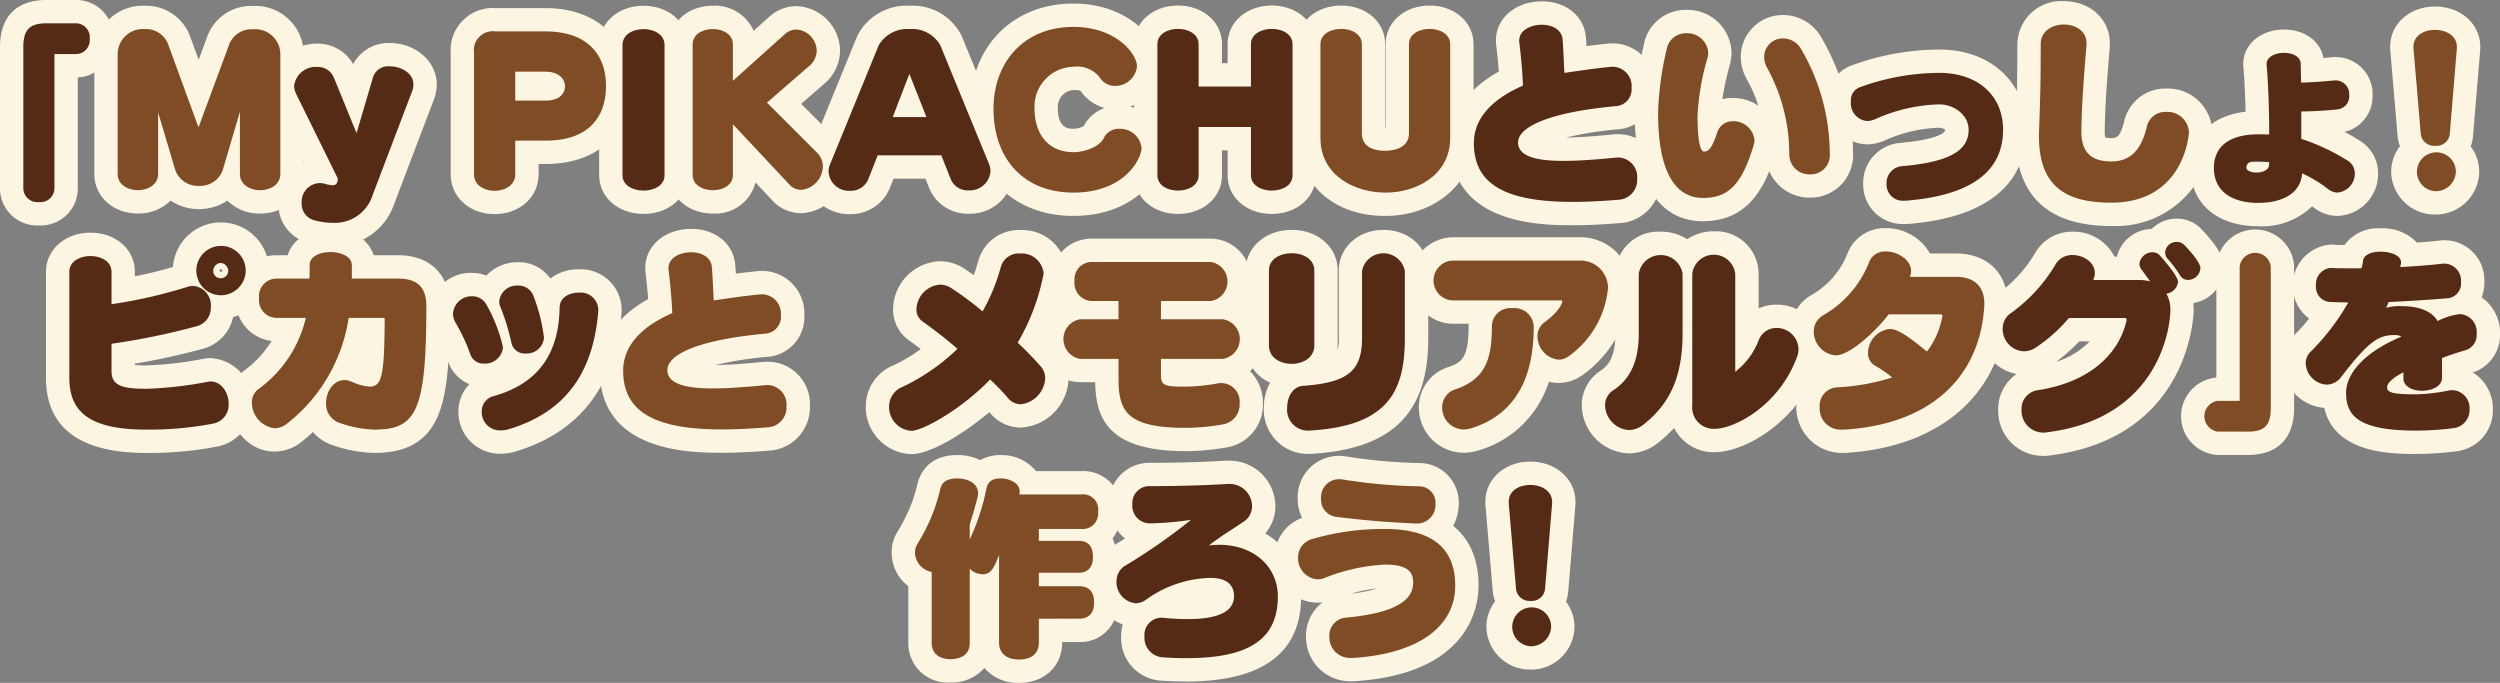
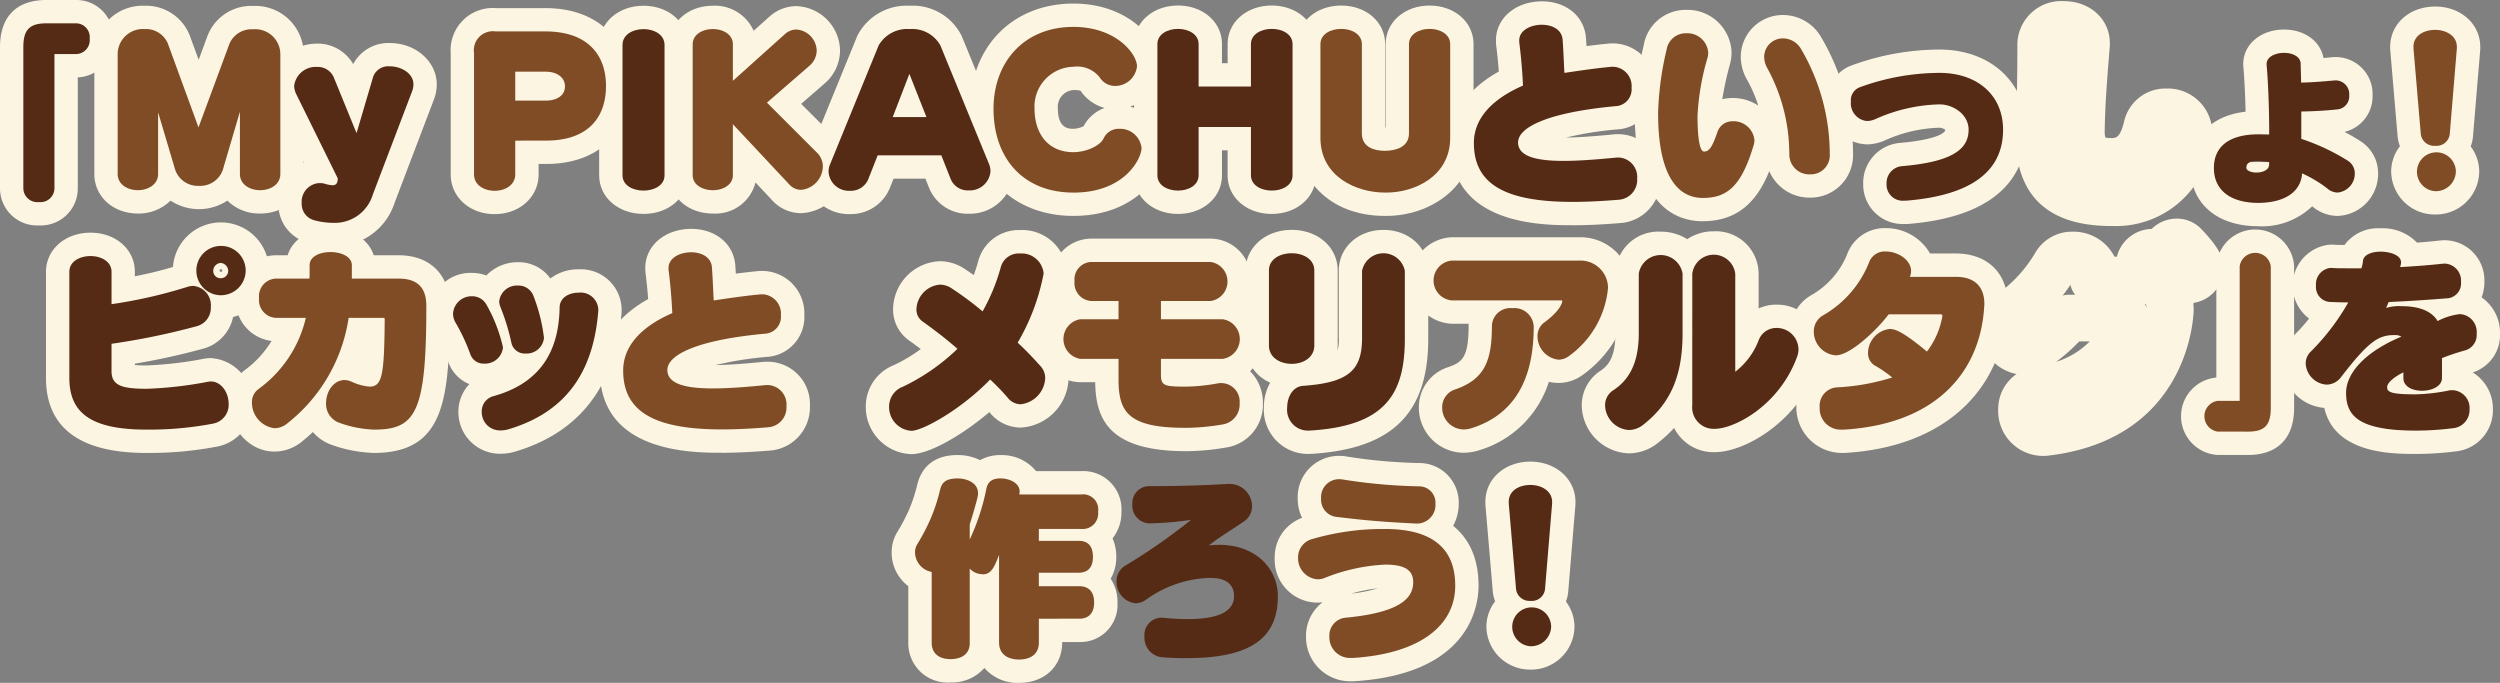
<svg xmlns="http://www.w3.org/2000/svg" id="hd04" width="300.294" height="82.024" viewBox="0 0 300.294 82.024">
  <rect x="0" y="0" width="300.294" height="82.024" fill="#808080" stroke="none" />
  <defs>
    <clipPath id="clip-path">
      <rect id="長方形_470" data-name="長方形 470" width="300.294" height="82.024" fill="none" />
    </clipPath>
  </defs>
  <g id="グループ_1676" data-name="グループ 1676" clip-path="url(#clip-path)">
    <path id="パス_8014" data-name="パス 8014" d="M4.684,27.077A4.458,4.458,0,0,1,0,22.655V5.66C0,2.01,1.977,0,5.565,0H9.206a4.412,4.412,0,0,1,4.374,4.636A4.431,4.431,0,0,1,9.344,9.294V22.655a4.446,4.446,0,0,1-4.66,4.422" fill="#fcf5e2" />
    <path id="パス_8015" data-name="パス 8015" d="M36.082,25.943a5.443,5.443,0,0,1-3.932-1.552,6.2,6.2,0,0,1-6.828,0A5.441,5.441,0,0,1,21.4,25.943c-2.982,0-5.231-2.044-5.231-4.756V6.811A5.806,5.806,0,0,1,22.205.984a5.634,5.634,0,0,1,5.409,3.533L28.7,7.476l1.091-2.948a5.623,5.623,0,0,1,5.461-3.52,5.807,5.807,0,0,1,6.065,5.8V21.188c0,2.711-2.249,4.756-5.231,4.756M28.1,18.338l.384,1.289a.812.812,0,0,0,.076.186c0-.014.076,0,.189,0a.757.757,0,0,0,.187-.02c0-.017.025-.068.05-.153l.392-1.332a2.8,2.8,0,0,1-.7.089,2.343,2.343,0,0,1-.577-.06M21.776,6.7c0,.006,0,.044,0,.111v5.065a2.8,2.8,0,0,1,1.648-.864,2.755,2.755,0,0,1,.591-.023l-1.6-4.372a.814.814,0,0,0-.208-.026.773.773,0,0,0-.429.109m11.876,4.21a2.805,2.805,0,0,1,2.055.894V6.811a.4.4,0,0,0-.013-.123,2.421,2.421,0,0,0-.446-.073,1,1,0,0,0-.269.036L33.4,10.922c.084-.008.168-.012.254-.012m1.4-4.456,0,.008,0-.008" transform="translate(-4.837 -0.294)" fill="#fcf5e2" />
    <path id="パス_8016" data-name="パス 8016" d="M53.908,31.782a11.681,11.681,0,0,1-2.979-.4A4.813,4.813,0,0,1,47.32,26.6a5.15,5.15,0,0,1,3.091-4.842l-3.444-6.987c-.009-.018-.018-.036-.026-.055a5.109,5.109,0,0,1-.525-2.184c0-3.143,2.876-5.088,5.541-5.088a4.92,4.92,0,0,1,4.356,2.465,4.781,4.781,0,0,1,4.4-2.536c3.107,0,5.636,2.229,5.636,4.969a5.145,5.145,0,0,1-.289,1.678c-.012.035-.025.069-.038.1l-4.737,12.45a7.525,7.525,0,0,1-7.38,5.21m-1.583-5.833.016,0-.016,0m3.945-4.985.652,1.321.526-1.382a2.826,2.826,0,0,1-.589.093,2.982,2.982,0,0,1-.589-.032" transform="translate(-13.888 -2.205)" fill="#fcf5e2" />
    <path id="パス_8017" data-name="パス 8017" d="M82.531,26.137c-3.009,0-5.278-2.055-5.278-4.779V6.791a5.058,5.058,0,0,1,5.4-5.4h5.975c6.128,0,10.087,3.669,10.087,9.349,0,5.781-3.838,9.372-10.016,9.372H87.81v1.243c0,2.725-2.269,4.779-5.278,4.779m.328-11.832v1.2a2.827,2.827,0,0,1,.706-.6,2.81,2.81,0,0,1-.706-.6m0-7.306v.226A2.949,2.949,0,0,1,83.072,7Z" transform="translate(-23.115 -0.417)" fill="#fcf5e2" />
    <path id="パス_8018" data-name="パス 8018" d="M108.025,25.99c-3.037,0-5.327-1.993-5.327-4.636V5.692c0-2.684,2.29-4.708,5.327-4.708s5.327,2.024,5.327,4.708V21.355c0,2.643-2.29,4.636-5.327,4.636" transform="translate(-30.728 -0.294)" fill="#fcf5e2" />
    <path id="パス_8019" data-name="パス 8019" d="M119.953,25.943c-2.982,0-5.231-1.983-5.231-4.613V5.62c0-2.643,2.249-4.636,5.231-4.636a5.086,5.086,0,0,1,4.9,3.008l1.915-1.719c.025-.022.051-.046.078-.067a4.848,4.848,0,0,1,3.127-1.174,5.43,5.43,0,0,1,5.256,5.327,5.241,5.241,0,0,1-1.908,4.009l-2.761,2.4,3.871,3.871a5.075,5.075,0,0,1,1.535,3.648,5.652,5.652,0,0,1-5.4,5.612,4.714,4.714,0,0,1-3.536-1.6l-1.959-2.09a4.949,4.949,0,0,1-5.121,3.733m11.2-5.443.009.008Zm-10.825-8.565v1.343a2.8,2.8,0,0,1,1-.671l-.111-.046a2.808,2.808,0,0,1-.886-.626m3.06.672a2.651,2.651,0,0,1,.261.119c0-.069,0-.137,0-.207,0-.011,0-.022,0-.033-.086.045-.174.085-.263.121" transform="translate(-34.326 -0.294)" fill="#fcf5e2" />
    <path id="パス_8020" data-name="パス 8020" d="M143.411,26.014a5.245,5.245,0,0,1-5.4-5.064,5.045,5.045,0,0,1,.444-2.113l5.786-14.159c.014-.034.029-.067.043-.1A6.636,6.636,0,0,1,150.551.984a6.559,6.559,0,0,1,6.259,3.634l5.857,14.267a5.075,5.075,0,0,1,.4,2.016,5.272,5.272,0,0,1-5.446,5.065,4.989,4.989,0,0,1-4.744-3.142l-.424-1.072h-3.827l-.418,1.06a5.066,5.066,0,0,1-4.8,3.2m14.081-4.972,0,.009Zm.594-.289h0Zm-3.373-4.584a2.822,2.822,0,0,1,.889.268l-.425-1.035a2.792,2.792,0,0,1-.284.531,2.4,2.4,0,0,1-.179.236m-8.791-.779-.423,1.037a2.8,2.8,0,0,1,.889-.26c-.06-.071-.118-.146-.171-.224a2.819,2.819,0,0,1-.3-.553" transform="translate(-41.294 -0.294)" fill="#fcf5e2" />
    <path id="パス_8021" data-name="パス 8021" d="M178.686,26.117c-7.414,0-12.4-5.173-12.4-12.872,0-7.438,5.1-12.634,12.4-12.634,6.724,0,10.444,4.458,10.444,7.54A5.347,5.347,0,0,1,185.489,13a5.253,5.253,0,0,1,4.189,4.956c0,2.845-3.224,8.159-10.991,8.159m6.178-8.131-.009.018.009-.018M178.686,11a2.023,2.023,0,0,0-1.862,2.243c0,2.41,1.353,2.41,1.862,2.41a2.77,2.77,0,0,0,1.238-.324,4.638,4.638,0,0,1,2.517-2.181,5.052,5.052,0,0,1-2.893-2.068,3.065,3.065,0,0,0-.863-.08" transform="translate(-49.755 -0.183)" fill="#fcf5e2" />
    <path id="パス_8022" data-name="パス 8022" d="M210.919,25.981c-3.023,0-5.3-1.993-5.3-4.636V18.339h-.678v3.006c0,2.643-2.269,4.636-5.278,4.636s-5.278-1.993-5.278-4.636V5.587c0-2.643,2.269-4.636,5.278-4.636s5.278,1.993,5.278,4.636V7.878h.678V5.587c0-2.643,2.28-4.636,5.3-4.636s5.3,1.993,5.3,4.636V21.345c0,2.643-2.28,4.636-5.3,4.636m-1.1-12.871a2.806,2.806,0,0,1,.793.684V12.424a2.811,2.811,0,0,1-.793.685m-9.834-.627v1.252a2.816,2.816,0,0,1,.745-.625,2.848,2.848,0,0,1-.745-.627" transform="translate(-58.16 -0.285)" fill="#fcf5e2" />
    <path id="パス_8023" data-name="パス 8023" d="M233.055,26.219h-.191c-6.92,0-10.54-4.716-10.54-9.373V5.587c0-2.643,2.28-4.636,5.3-4.636s5.279,1.993,5.279,4.636v10l.059,0v-10c0-2.643,2.269-4.636,5.278-4.636s5.279,1.993,5.279,4.636V16.846c0,6.088-5.393,9.373-10.468,9.373" transform="translate(-66.521 -0.285)" fill="#fcf5e2" />
    <path id="パス_8024" data-name="パス 8024" d="M263.306,27.124c-3.632,0-14.68,0-14.68-9.873,0-2.521,1.057-5.938,5.8-8.589-.081-1.062-.192-2.168-.323-3.2a2.85,2.85,0,0,1-.022-.354v-.19c0-2.671,2.372-4.684,5.517-4.684,2.97,0,5.148,1.841,5.3,4.477.021.289.04.592.058.9.892-.118,1.824-.228,2.786-.317.086-.008.172-.012.259-.012h.214a5.1,5.1,0,0,1,4.969,5.326A4.793,4.793,0,0,1,269,15.583l-.09.009a41.608,41.608,0,0,0-6.4,1c1.877-.02,4.059-.217,5.777-.388.093-.009.186-.014.28-.014h.214a5.086,5.086,0,0,1,5.064,5.327,5.2,5.2,0,0,1-4.671,5.336c-2.285.187-4.189.276-5.868.276m5.475-5.332h0Zm-8.656-11.208a2.8,2.8,0,0,1-.245.929q.474-.147.985-.285A2.858,2.858,0,0,1,260.54,11a2.778,2.778,0,0,1-.415-.417" transform="translate(-74.39 -0.071)" fill="#fcf5e2" />
    <path id="パス_8025" data-name="パス 8025" d="M288.383,27.085c-3.056,0-8.182-1.676-8.182-12.9a38.206,38.206,0,0,1,1.032-8.044l.051-.241a5.109,5.109,0,0,1,5.1-4.206,5.293,5.293,0,0,1,5.445,5.112,5.471,5.471,0,0,1-.139,1.207c-.008.037-.018.075-.027.112a39.745,39.745,0,0,0-.949,4.3,5.561,5.561,0,0,1,4.325.769,16.427,16.427,0,0,0-1.334-3.078,5.626,5.626,0,0,1-.769-2.812,5.046,5.046,0,0,1,5.088-4.993,5.3,5.3,0,0,1,4.553,2.642,27.769,27.769,0,0,1,3.845,14.015,5.106,5.106,0,0,1-5.161,5.278,5.243,5.243,0,0,1-4.9-3.179c-1.316,3.243-3.485,6.011-7.978,6.011m13.181-8.037h0Z" transform="translate(-83.838 -0.508)" fill="#fcf5e2" />
    <path id="パス_8026" data-name="パス 8026" d="M322.685,29.451H322.4a4.744,4.744,0,0,1-4.874-4.826,4.819,4.819,0,0,1,4.356-4.912c3.777-.32,5.5-1.047,5.5-1.586a1.342,1.342,0,0,0-.7-.245,17.013,17.013,0,0,0-6.629,1.559l-.066.027a5.432,5.432,0,0,1-2.018.415,4.894,4.894,0,0,1-4.731-5.136,4.412,4.412,0,0,1,2.994-4.383,30.853,30.853,0,0,1,10.45-1.871c6.149,0,10.444,3.962,10.444,9.635,0,4.636-2.466,10.363-14.216,11.315-.075.007-.151.009-.226.009" transform="translate(-93.723 -2.541)" fill="#fcf5e2" />
    <path id="パス_8027" data-name="パス 8027" d="M356.969,27.209c-7.625,0-11.491-3.657-11.491-10.872,0-.149.007-.306.015-.467,0-.074.008-.148.008-.224,0-.034,0-.067,0-.1.144-4,.189-6.382.189-10.182A5.267,5.267,0,0,1,351.28.2c3.146,0,5.517,2.168,5.517,5.041v.191c0,.073,0,.147-.008.22l-.109,1.359c-.236,2.952-.441,5.5-.5,8.756v.09a2.524,2.524,0,0,0,.078.715,2.554,2.554,0,0,0,.713.076c.526,0,1.072,0,1.556-2.053a5.079,5.079,0,0,1,5.062-3.9,5.344,5.344,0,0,1,5.517,5.278c0,.047,0,.1,0,.142a11.568,11.568,0,0,1-12.131,11.087m-.686-10.562h0Z" transform="translate(-103.369 -0.061)" fill="#fcf5e2" />
    <path id="パス_8028" data-name="パス 8028" d="M383.575,28.687c-4.927,0-8.111-2.745-8.111-6.993,0-3.006,1.772-6.2,6.613-6.763-.047-1.991-.149-4.1-.271-5.405-.008-.085-.011-.171-.011-.257V9.2c0-2.358,2.105-4.136,4.9-4.136,2.473,0,4.367,1.4,4.737,3.418q.538-.045,1.1-.1c.084-.008.169-.011.254-.011h.191a4.427,4.427,0,0,1,4.351,4.587,4.382,4.382,0,0,1-3.372,4.4,21.909,21.909,0,0,1,1.97,1.144,4.565,4.565,0,0,1,2.067,3.861,5.051,5.051,0,0,1-4.874,5.088,4.709,4.709,0,0,1-2.971-1.1l-.076-.057a8.679,8.679,0,0,1-6.5,2.394m1.327-7.625-.1,1.4a1.949,1.949,0,0,0,.172-.79,2.534,2.534,0,0,0-.072-.608m-2.773-.081h2.752a2.4,2.4,0,0,0-.207-.509l-.463-.01c-.223,0-.447-.011-.564-.011a7.1,7.1,0,0,0-1.412.116,2.078,2.078,0,0,0-.105.413m10.848-7h0Zm-.128-2.114h0" transform="translate(-112.341 -1.514)" fill="#fcf5e2" />
    <path id="パス_8029" data-name="パス 8029" d="M415.1,26.1a5.228,5.228,0,0,1-5.3-5.137,5,5,0,0,1,1.053-3.068,4.338,4.338,0,0,1-.277-1.146l-.885-10.377c-.006-.08-.01-.158-.01-.238V5.947c0-2.751,2.32-4.826,5.4-4.826s5.421,2.085,5.421,4.85v.166c0,.077,0,.155-.01.232L419.628,16.7a4.242,4.242,0,0,1-.28,1.227,5.012,5.012,0,0,1,1.027,3.039A5.215,5.215,0,0,1,415.1,26.1m-.233-5.457a.607.607,0,0,0-.095.32c0,.222.14.47.328.47.137,0,.3-.217.3-.47a.6.6,0,0,0-.093-.319c-.147.006-.3.006-.444,0" transform="translate(-122.577 -0.335)" fill="#fcf5e2" />
    <path id="パス_8030" data-name="パス 8030" d="M19.92,65.822c-7.988,0-12.038-3.033-12.038-9.015V44.072c0-2.683,2.3-4.708,5.35-4.708s5.326,2.025,5.326,4.708v.53c1.742-.348,3.243-.715,4.575-1.118A5.778,5.778,0,1,1,30.354,49.5a5,5,0,0,1-3.57,3.792A82.806,82.806,0,0,1,18.558,55.1v.16c.313.028.764.05,1.411.05a44.778,44.778,0,0,0,6.8-.788l.083-.014a4.5,4.5,0,0,1,.8-.079,5.256,5.256,0,0,1,4.969,5.493,5.118,5.118,0,0,1-4.13,5.124,42.992,42.992,0,0,1-8.576.774m-1.362-9.794h0ZM13.488,49.6v1.462a2.783,2.783,0,0,1,.786-.731,2.908,2.908,0,0,1-.336-.246,2.8,2.8,0,0,1-.449-.485m15.406-5.845a.172.172,0,0,0-.172.172.2.2,0,0,0,.172.149.192.192,0,0,0,.172-.149.172.172,0,0,0-.172-.172" transform="translate(-2.358 -11.415)" fill="#fcf5e2" />
    <path id="パス_8031" data-name="パス 8031" d="M56.651,66.137a16.459,16.459,0,0,1-5.081-.971,5.193,5.193,0,0,1-2.257-1.544q-.628.582-1.31,1.142l-.061.048A5.211,5.211,0,0,1,44.7,65.971c-3.251,0-5.517-3.109-5.517-5.9a4.772,4.772,0,0,1,1.851-3.812,12.387,12.387,0,0,0,3.313-3.573,4.926,4.926,0,0,1-4.307-5.159,4.868,4.868,0,0,1,4.8-5.136h1.439c.58-1.9,2.561-3.19,5.13-3.19,2.6,0,4.611,1.287,5.2,3.19H59.6c3.785,0,6.135,2.333,6.135,6.088,0,10.946-.439,17.656-9.087,17.656M50.174,47.689a2.792,2.792,0,0,1,.86,1.1,2.808,2.808,0,0,1,1.261-1.36,2.8,2.8,0,0,1-.856-1.064,2.812,2.812,0,0,1-1.265,1.322m9.759.325a2.889,2.889,0,0,1,.191.223,1.846,1.846,0,0,0-.024-.2c-.043-.008-.1-.017-.167-.023" transform="translate(-11.725 -11.73)" fill="#fcf5e2" />
    <path id="パス_8032" data-name="パス 8032" d="M82.167,67.95A4.991,4.991,0,0,1,77.1,62.933a4.755,4.755,0,0,1,1.32-3.345,4.467,4.467,0,0,1-2.541-2.671A19.63,19.63,0,0,0,74.4,53.728a4.9,4.9,0,0,1,4.335-7.5,4.817,4.817,0,0,1,1.716.313,5.233,5.233,0,0,1,3.807-1.6A4.685,4.685,0,0,1,88.149,46.9a5.4,5.4,0,0,1,3.373-1.1,4.894,4.894,0,0,1,5.183,4.8v.19c0,.076,0,.151-.009.226-.707,8.712-4.969,14.312-12.67,16.643a6.154,6.154,0,0,1-1.859.287M93.9,50.793h0Z" transform="translate(-22.037 -13.447)" fill="#fcf5e2" />
    <path id="パス_8033" data-name="パス 8033" d="M117.5,66.124c-3.632,0-14.68,0-14.68-9.873,0-2.521,1.057-5.938,5.8-8.589-.081-1.062-.192-2.168-.323-3.2a2.848,2.848,0,0,1-.022-.354v-.19c0-2.671,2.372-4.684,5.517-4.684,2.97,0,5.148,1.841,5.3,4.477.021.289.04.592.058.9.892-.118,1.824-.228,2.786-.317.086-.008.172-.012.259-.012h.214a5.1,5.1,0,0,1,4.969,5.326,4.793,4.793,0,0,1-4.175,4.973l-.09.009a41.607,41.607,0,0,0-6.4,1c1.877-.02,4.059-.217,5.777-.388.093-.009.186-.014.28-.014h.214a5.086,5.086,0,0,1,5.064,5.327,5.2,5.2,0,0,1-4.671,5.336c-2.285.187-4.189.276-5.868.276m5.475-5.332h0Zm-8.656-11.208a2.8,2.8,0,0,1-.245.929q.474-.147.985-.285A2.862,2.862,0,0,1,114.73,50a2.778,2.778,0,0,1-.415-.417" transform="translate(-30.763 -11.74)" fill="#fcf5e2" />
    <path id="パス_8034" data-name="パス 8034" d="M153.862,66.351a5.667,5.667,0,0,1-5.468-5.707,5.346,5.346,0,0,1,3.34-4.97A18.356,18.356,0,0,0,155,53.727c-.5-.379-.975-.724-1.416-1.04a4.524,4.524,0,0,1-1.908-3.754,5.845,5.845,0,0,1,5.636-5.754,5.4,5.4,0,0,1,2.933.9c.344.23.72.484,1.121.765q.313-.849.547-1.713a5.029,5.029,0,0,1,5.016-3.694,5.376,5.376,0,0,1,5.636,5.208c0,1.378-.98,4.622-2.48,7.759.42.435.855.9,1.314,1.413a4.974,4.974,0,0,1,1.356,3.395A6.084,6.084,0,0,1,167,63.161a4.809,4.809,0,0,1-3.725-1.819c-.012-.013-.022-.027-.034-.041-3.137,2.662-7.131,5.05-9.381,5.05m.216-5.546h0Zm7.436-8.962a2.8,2.8,0,0,1,.388,3.131,2.811,2.811,0,0,1,1.406-.395,3.139,3.139,0,0,1,1.307.308,2.8,2.8,0,0,1-.411-3.31c.081-.144.16-.286.236-.429a2.8,2.8,0,0,1-2.926.694m5.823-7.286,0,.014,0-.014" transform="translate(-44.4 -11.801)" fill="#fcf5e2" />
    <path id="パス_8035" data-name="パス 8035" d="M195.791,66.431c-9.359,0-10.832-3.941-10.895-8.283H183.1a4.9,4.9,0,0,1-4.826-5.184,5.232,5.232,0,0,1,1.992-4.251,5.642,5.642,0,0,1-.659-2.7,4.855,4.855,0,0,1,4.8-5.112h14.353a4.878,4.878,0,0,1,4.826,5.135,5.59,5.59,0,0,1-.619,2.6,5.174,5.174,0,0,1,2.094,4.3,5.353,5.353,0,0,1-1.56,3.892,5.329,5.329,0,0,1,1.537,3.844A5.2,5.2,0,0,1,200.565,66a29.292,29.292,0,0,1-4.774.436m-6.613-13.467a2.819,2.819,0,0,1,1.067,1.21,2.817,2.817,0,0,1,1.066-1.21,2.812,2.812,0,0,1-1.066-1.209,2.813,2.813,0,0,1-1.067,1.209m.594-6.456a2.838,2.838,0,0,1,.473.714,2.818,2.818,0,0,1,.473-.714Z" transform="translate(-53.342 -12.238)" fill="#fcf5e2" />
    <path id="パス_8036" data-name="パス 8036" d="M221.138,66.317h-.19a5.3,5.3,0,0,1-5.255-5.564,6.024,6.024,0,0,1,.762-3,4.871,4.871,0,0,1-2.952-4.475v-9c0-2.779,2.382-4.874,5.54-4.874s5.517,2.1,5.517,4.874v9a5.041,5.041,0,0,1-.046.68,4.159,4.159,0,0,0,.177-1.584V44.329c0-2.806,2.311-4.922,5.374-4.922s5.374,2.116,5.374,4.922v8.14c0,9.015-4.36,13.284-14.139,13.843-.054,0-.107,0-.16,0m7.8-8.83a6.988,6.988,0,0,1-3.332,2.494,5.4,5.4,0,0,0,3.332-2.494" transform="translate(-63.881 -11.791)" fill="#fcf5e2" />
    <path id="パス_8037" data-name="パス 8037" d="M248.144,66.551a5.416,5.416,0,0,1-5.374-5.445,5.041,5.041,0,0,1,3.526-4.838c1.6-.568,2.449-1.048,2.449-4.945,0-.09,0-.179.006-.268h-2.012a5.2,5.2,0,0,1,0-10.391h15.567a6.125,6.125,0,0,1,5.992,6.088,14.058,14.058,0,0,1-5.933,10.509,4.874,4.874,0,0,1-3.979.765,12.549,12.549,0,0,1-8.478,8.255l-.069.02a6.212,6.212,0,0,1-1.7.25m11.408-13.431-.008.006Zm.327-2.065h0Zm2.05-4.786a2.868,2.868,0,0,1,.688,1.061,3.522,3.522,0,0,0,.076-.582.512.512,0,0,0-.411-.479Z" transform="translate(-72.339 -12.167)" fill="#fcf5e2" />
    <path id="パス_8038" data-name="パス 8038" d="M276.775,66.317a5.857,5.857,0,0,1-5.66-5.755,4.941,4.941,0,0,1,2.247-4.164c.9-.59,1.8-1.578,1.8-4.524V44.733a5.14,5.14,0,0,1,5.446-5.041,5.8,5.8,0,0,1,3.17.9,5.688,5.688,0,0,1,3.208-.946,5.133,5.133,0,0,1,5.374,5.112v4.157a5.1,5.1,0,0,1,2.149-.461,5.392,5.392,0,0,1,5.445,5.325,5.466,5.466,0,0,1-.377,2.006c-2.533,6.78-8.88,10.391-12.5,10.391a5.294,5.294,0,0,1-4.867-2.908,16.377,16.377,0,0,1-2.116,1.926c-.034.026-.069.051-.1.075a5.637,5.637,0,0,1-3.22,1.05m10.42-8.292v2.49c0,.016,0,.032,0,.047a7.15,7.15,0,0,0,2.839-1.285,2.8,2.8,0,0,1-2.84-1.252" transform="translate(-81.119 -11.862)" fill="#fcf5e2" />
    <path id="パス_8039" data-name="パス 8039" d="M313.277,66.106h-.214a5.482,5.482,0,0,1-3.47-9.716,5.767,5.767,0,0,1-2.714-4.869,5.011,5.011,0,0,1,2.6-4.423,9.925,9.925,0,0,0,4.189-4.789,4.8,4.8,0,0,1,4.677-3.208,6.1,6.1,0,0,1,5.309,3.047h3.116c3.771,0,6.208,2.38,6.208,6.064,0,.139-.01.292-.024.446h0v-.065c0,.058,0,.116,0,.174-.634,10.169-7.926,16.649-19.509,17.335-.055,0-.11,0-.166,0m-.758-5.073h0Zm9.3-4.712a2.795,2.795,0,0,1-.152,1.873,11.806,11.806,0,0,0,2.006-1.493c-.045.006-.09.011-.136.015a2.8,2.8,0,0,1-1.718-.4m-9.581-4.339h0m15.086-4.166.018.022,0-.018Zm-8.864-2.43a13.365,13.365,0,0,1-.826,1.465,2.792,2.792,0,0,1,1.048-.2H319c-.031-.041-.06-.081-.089-.124a2.8,2.8,0,0,1-.449-1.137" transform="translate(-91.82 -11.699)" fill="#fcf5e2" />
    <path id="パス_8040" data-name="パス 8040" d="M346.9,65.976a5.4,5.4,0,0,1-5.374-5.54,5.127,5.127,0,0,1,2.205-4.294,5.551,5.551,0,0,1-4.467-5.441,5.019,5.019,0,0,1,2.271-4.236,16.282,16.282,0,0,0,4.381-4.774,5.086,5.086,0,0,1,4.554-2.648,5.514,5.514,0,0,1,5.027,3h.287a4.42,4.42,0,0,1,4.177-3.331,4.276,4.276,0,0,1,3.029-1.239,4.015,4.015,0,0,1,2.863,1.177c1.98,2.052,2.773,3.43,2.773,4.791a4.3,4.3,0,0,1-3.591,4.151c-.021.027-.043.053-.065.079.025.259.039.521.039.792,0,.153-.2,15.35-17.319,17.46a4.791,4.791,0,0,1-.79.053m-.123-5.584-.049.008.049-.008m4.49-8.173a22.267,22.267,0,0,1-2.777,2.456,9.774,9.774,0,0,0,4.036-2.456Zm-6.591-1.111,0,0,0,0M356.944,49.7h0Zm2.162-1.968a3.07,3.07,0,0,1,.274.414.779.779,0,0,0-.064-.233c-.03-.05-.058-.1-.084-.153-.042-.008-.084-.018-.125-.028m-8.9-2.31c-.283.428-.6.862-.937,1.292a2.785,2.785,0,0,1,.752-.1h.751c-.032-.041-.064-.083-.095-.125a2.8,2.8,0,0,1-.472-1.065m.636-1.05v0m-.449-.711h0Zm15.342-.887,0,.006,0-.006" transform="translate(-101.51 -11.212)" fill="#fcf5e2" />
    <path id="パス_8041" data-name="パス 8041" d="M381.854,66.417h-3.641a4.661,4.661,0,0,1-.138-9.294V43.762a4.679,4.679,0,0,1,9.344,0v17c0,3.649-1.976,5.659-5.564,5.659" transform="translate(-111.855 -11.771)" fill="#fcf5e2" />
    <path id="パス_8042" data-name="パス 8042" d="M407.231,66.236c-2.781,0-9.754,0-10.993-5.531a5.491,5.491,0,0,1-5.045-5.341,4.766,4.766,0,0,1,1.519-3.488,22.366,22.366,0,0,0,1.7-1.9A4.946,4.946,0,0,1,397,41.088h.072c.074,0,.149,0,.224.009.407.032.888.038,1.367.039a4.991,4.991,0,0,1,4.336-2,5.7,5.7,0,0,1,4.372,1.718c.865-.065,1.785-.146,2.693-.248.046,0,.093-.009.139-.012a3.548,3.548,0,0,1,.435-.029,4.816,4.816,0,0,1,4.826,5.016,5.186,5.186,0,0,1-.332,1.848,5.175,5.175,0,0,1,2.212,4.341,4.719,4.719,0,0,1-3.278,4.676,5.112,5.112,0,0,1,2.423,4.44,4.967,4.967,0,0,1-4.463,5.044,38.425,38.425,0,0,1-4.791.306M396.595,55.92l-.006.006Zm10.819-1.727c.062.047.123.1.182.149a2.671,2.671,0,0,1,.1-.46,2.779,2.779,0,0,1-.285.311m.849-1.611a2.751,2.751,0,0,1-.1.409,2.862,2.862,0,0,1,.27-.3c-.06-.034-.118-.071-.175-.111m4.188-1.505-.046.013.046-.013m-2.086-10.488h0Zm.007,0h0Z" transform="translate(-117.047 -11.71)" fill="#fcf5e2" />
    <path id="パス_8043" data-name="パス 8043" d="M168.133,105.362a5.247,5.247,0,0,1-4.163-1.79,5.157,5.157,0,0,1-4.049,1.742,4.713,4.713,0,0,1-5.088-4.755V93.746a5.038,5.038,0,0,1-2-4.065,4.644,4.644,0,0,1,.7-2.47,22.973,22.973,0,0,0,1.393-2.662,18.344,18.344,0,0,0,.982-3c.582-2.332,2.255-3.552,4.844-3.552a6.017,6.017,0,0,1,2.7.612A4.978,4.978,0,0,1,165.99,78a5.351,5.351,0,0,1,4.194,1.928h5.423a4.592,4.592,0,0,1,4.826,4.874,4.992,4.992,0,0,1-1.065,3.2,5.43,5.43,0,0,1,.446,2.229,5.1,5.1,0,0,1-.675,2.62,5.043,5.043,0,0,1,.818,2.854,4.472,4.472,0,0,1-4.589,4.755h-2.053v.053c0,2.856-2.132,4.85-5.184,4.85m-9.412-15.909a2.8,2.8,0,0,1,1.057.777,3.046,3.046,0,0,1,.238-.348,2.789,2.789,0,0,1-.612-1.692q-.326.64-.683,1.263m-.4.682,0,0,0,0m7.409-2.948a2.8,2.8,0,0,1,1.983.82V86.873a2.785,2.785,0,0,1,.341-1.341,2.8,2.8,0,0,1-1.666-.629c-.215.779-.452,1.533-.73,2.285h.071m1.222-4.577,0,.025,0-.025m-6.531-.193h0" transform="translate(-45.729 -23.338)" fill="#fcf5e2" />
-     <path id="パス_8044" data-name="パス 8044" d="M198.552,105.481c-1.1,0-2.062-.033-3.034-.1a5.1,5.1,0,0,1-4.791-5.271,5.765,5.765,0,0,1,.19-1.484,5.486,5.486,0,0,1-3.547-5.156,4.98,4.98,0,0,1,2.578-4.4c.388-.228.809-.486,1.25-.766a5.176,5.176,0,0,1-1.924-4.119,4.849,4.849,0,0,1,4.945-4.969c3.2,0,6.181-.084,9.119-.257q.082,0,.164,0h.191a5.512,5.512,0,0,1,5.564,5.444,5.008,5.008,0,0,1-1.212,3.3,8.578,8.578,0,0,1,4.306,7.555c0,6.788-4.643,10.229-13.8,10.229m-2.652-5.7h0m-3.158-5.857-.007,0,.007,0M198.6,90.01c-.336.247-.68.5-1.027.745.394-.107.8-.2,1.228-.28a2.8,2.8,0,0,1-.133-.282c-.025-.061-.048-.122-.068-.184m2.949-5.347c.037.063.071.128.1.195a2.8,2.8,0,0,1,.17.452c.192-.128.383-.252.576-.377l.517-.337q-.68.036-1.366.067" transform="translate(-56.062 -23.623)" fill="#fcf5e2" />
    <path id="パス_8045" data-name="パス 8045" d="M227.793,105.213H227.6a5.3,5.3,0,0,1-5.35-5.351,5.045,5.045,0,0,1,1.988-4.136,5.15,5.15,0,0,1-5.749-5.362,5.013,5.013,0,0,1,3.286-4.782,5.294,5.294,0,0,1-.525-2.334,4.955,4.955,0,0,1,4.9-5.112,5.172,5.172,0,0,1,.892.062,62.594,62.594,0,0,0,8.859.8,4.742,4.742,0,0,1,4.692,4.872,5.51,5.51,0,0,1-.672,2.67c1.76,1.426,3.052,3.671,3.052,7.184,0,2.483-1.083,10.649-15.012,11.487-.056,0-.112,0-.168,0m3.094-11.165a19.109,19.109,0,0,0-3.208.636,18.044,18.044,0,0,0,3.208-.636" transform="translate(-65.374 -23.379)" fill="#fcf5e2" />
    <path id="パス_8046" data-name="パス 8046" d="M260.019,104.1a5.227,5.227,0,0,1-5.3-5.136A5,5,0,0,1,255.77,95.9a4.327,4.327,0,0,1-.278-1.145l-.885-10.377c-.006-.08-.01-.159-.01-.238v-.191c0-2.75,2.32-4.826,5.4-4.826s5.421,2.086,5.421,4.85v.166c0,.077,0,.155-.01.233l-.856,10.33a4.229,4.229,0,0,1-.28,1.227,5.016,5.016,0,0,1,1.027,3.04,5.215,5.215,0,0,1-5.278,5.136m-.233-5.456a.607.607,0,0,0-.095.32c0,.221.14.47.328.47.137,0,.3-.217.3-.47a.6.6,0,0,0-.093-.319c-.147.006-.3.006-.444,0" transform="translate(-76.177 -23.673)" fill="#fcf5e2" />
    <path id="パス_8047" data-name="パス 8047" d="M4,6.856C4,4.786,4.738,4,6.761,4H10.4a1.663,1.663,0,0,1,1.571,1.833A1.671,1.671,0,0,1,10.4,7.689H7.737V23.851A1.678,1.678,0,0,1,5.881,25.47,1.687,1.687,0,0,1,4,23.851Z" transform="translate(-1.197 -1.197)" fill="#552b15" />
    <path id="パス_8048" data-name="パス 8048" d="M34.852,14.91l-1.976,6.714a2.86,2.86,0,0,1-2.928,2.189A2.875,2.875,0,0,1,27,21.624l-1.976-6.641v7.4c0,1.285-1.214,1.952-2.428,1.952s-2.428-.667-2.428-1.952V8.008A3.026,3.026,0,0,1,23.4,4.984,2.855,2.855,0,0,1,26.187,6.7l3.689,10.093L33.613,6.7a2.894,2.894,0,0,1,2.833-1.69,3.014,3.014,0,0,1,3.261,3V22.385c0,1.285-1.214,1.952-2.428,1.952s-2.428-.667-2.428-1.952Z" transform="translate(-6.033 -1.491)" fill="#804c26" />
    <path id="パス_8049" data-name="パス 8049" d="M50.676,14.726a2.409,2.409,0,0,1-.261-1,2.605,2.605,0,0,1,2.737-2.285,2.088,2.088,0,0,1,2.047,1.31l2.713,6.641,2-6.784a1.925,1.925,0,0,1,2-1.238c1.357,0,2.833.833,2.833,2.166a2.367,2.367,0,0,1-.143.786L59.865,26.771a4.769,4.769,0,0,1-4.76,3.4,8.892,8.892,0,0,1-2.261-.309,2.029,2.029,0,0,1-1.524-2.072,2.253,2.253,0,0,1,2.143-2.4,2.379,2.379,0,0,1,.69.1,3.814,3.814,0,0,0,.858.166c.475,0,.643-.285.643-.833Z" transform="translate(-15.084 -3.402)" fill="#552b15" />
    <path id="パス_8050" data-name="パス 8050" d="M86.2,18.507v4.047c0,1.309-1.238,1.976-2.475,1.976s-2.475-.666-2.475-1.976V7.987a2.287,2.287,0,0,1,2.594-2.6h5.974c5.166,0,7.284,2.9,7.284,6.546,0,3.666-2.023,6.569-7.213,6.569Zm0-8.283V13.7h3.642c1.5,0,2.332-.714,2.332-1.713s-.856-1.762-2.332-1.762Z" transform="translate(-24.311 -1.613)" fill="#804c26" />
    <path id="パス_8051" data-name="パス 8051" d="M106.7,6.889c0-1.261,1.262-1.9,2.524-1.9s2.523.643,2.523,1.9V22.552c0,1.214-1.261,1.833-2.523,1.833s-2.524-.619-2.524-1.833Z" transform="translate(-31.925 -1.491)" fill="#552b15" />
    <path id="パス_8052" data-name="パス 8052" d="M123.553,16.41v6.117c0,1.191-1.213,1.81-2.4,1.81-1.213,0-2.428-.62-2.428-1.81V6.817c0-1.214,1.214-1.833,2.428-1.833,1.191,0,2.4.62,2.4,1.833V11.2l6.285-5.641a2.06,2.06,0,0,1,1.332-.523,2.611,2.611,0,0,1,2.452,2.523,2.436,2.436,0,0,1-.929,1.881l-5.046,4.379,6,6a2.3,2.3,0,0,1,.714,1.666,2.884,2.884,0,0,1-2.594,2.809,1.921,1.921,0,0,1-1.453-.666Z" transform="translate(-35.522 -1.491)" fill="#804c26" />
    <path id="パス_8053" data-name="パス 8053" d="M155.557,20.147h-7.641L146.8,22.98a2.257,2.257,0,0,1-2.19,1.428,2.448,2.448,0,0,1-2.594-2.261,2.294,2.294,0,0,1,.214-1l5.807-14.211a3.959,3.959,0,0,1,3.714-1.952,3.873,3.873,0,0,1,3.69,1.952l5.832,14.211a2.351,2.351,0,0,1,.191.952,2.492,2.492,0,0,1-2.643,2.261,2.2,2.2,0,0,1-2.142-1.381Zm-3.833-9.783-2,5.189h4.047Z" transform="translate(-42.491 -1.491)" fill="#552b15" />
    <path id="パス_8054" data-name="パス 8054" d="M179.883,24.511c-6.023,0-9.593-4.118-9.593-10.069,0-5.569,3.643-9.831,9.593-9.831,5.164,0,7.641,3.261,7.641,4.737a2.639,2.639,0,0,1-2.618,2.357,2.188,2.188,0,0,1-1.856-1.024A3.433,3.433,0,0,0,179.883,9.4a4.781,4.781,0,0,0-4.665,5.046c0,2.976,1.617,5.213,4.665,5.213,1.428,0,3.166-.69,3.641-1.666a1.982,1.982,0,0,1,1.882-1.143,2.588,2.588,0,0,1,2.666,2.309c0,1.214-1.952,5.356-8.188,5.356" transform="translate(-50.952 -1.38)" fill="#804c26" />
    <path id="パス_8055" data-name="パス 8055" d="M209.616,16.734h-6.285v5.808c0,1.214-1.237,1.833-2.475,1.833s-2.475-.618-2.475-1.833V6.785c0-1.214,1.237-1.833,2.475-1.833s2.475.618,2.475,1.833v5.093h6.285V6.785c0-1.214,1.261-1.833,2.5-1.833,1.261,0,2.5.618,2.5,1.833V22.542c0,1.214-1.238,1.833-2.5,1.833-1.238,0-2.5-.618-2.5-1.833Z" transform="translate(-59.357 -1.482)" fill="#552b15" />
    <path id="パス_8056" data-name="パス 8056" d="M234.06,24.612c-3.4,0-7.736-1.9-7.736-6.57V6.784c0-1.214,1.238-1.833,2.5-1.833,1.238,0,2.477.619,2.477,1.833V17.5c0,1.714,1.57,2.095,2.76,2.095s2.9-.381,2.9-2.095V6.784c0-1.214,1.237-1.833,2.475-1.833s2.475.619,2.475,1.833V18.043c0,4.618-4.285,6.57-7.665,6.57Z" transform="translate(-67.718 -1.481)" fill="#804c26" />
    <path id="パス_8057" data-name="パス 8057" d="M269.978,20.186a2.335,2.335,0,0,1,2.261,2.524,2.387,2.387,0,0,1-2.142,2.546c-2.047.167-3.9.262-5.594.262-7.951,0-11.878-2.023-11.878-7.069,0-2.809,1.976-5.19,5.9-6.9-.071-1.643-.238-3.547-.452-5.237v-.19c0-1.214,1.381-1.881,2.714-1.881,1.237,0,2.428.572,2.5,1.833.1,1.31.142,2.738.214,3.952,1.76-.262,3.641-.547,5.688-.738h.214a2.32,2.32,0,0,1,2.165,2.524A2.023,2.023,0,0,1,269.859,14c-8.474.762-11.925,2.594-11.925,4.379,0,1.737,2.357,2.214,5.451,2.214,1.976,0,4.237-.19,6.379-.4Z" transform="translate(-75.587 -1.268)" fill="#552b15" />
    <path id="パス_8058" data-name="パス 8058" d="M284.2,15.386a36.7,36.7,0,0,1,1.023-7.712A2.33,2.33,0,0,1,287.58,5.7a2.514,2.514,0,0,1,2.642,2.309,2.7,2.7,0,0,1-.071.595,29.5,29.5,0,0,0-1.214,7.022c0,2.356.214,4.284.786,4.284.595,0,.976-.5,1.6-2.332a1.884,1.884,0,0,1,1.856-1.309,2.512,2.512,0,0,1,2.594,2.261,1.981,1.981,0,0,1-.095.619c-1.453,4.856-3.119,6.332-6.094,6.332-3.571,0-5.379-3.642-5.379-10.093m15.757,4.856a21.525,21.525,0,0,0-2.618-10.307,2.84,2.84,0,0,1-.4-1.428,2.235,2.235,0,0,1,2.285-2.19,2.513,2.513,0,0,1,2.166,1.309,25,25,0,0,1,3.428,12.544,2.291,2.291,0,0,1-2.357,2.476,2.385,2.385,0,0,1-2.5-2.4" transform="translate(-85.035 -1.705)" fill="#804c26" />
    <path id="パス_8059" data-name="パス 8059" d="M323.6,27.844a1.933,1.933,0,0,1-2.071-2.023,2.029,2.029,0,0,1,1.786-2.118c5.9-.5,8.069-1.929,8.069-4.38,0-1.857-1.856-3.048-3.5-3.048a19.876,19.876,0,0,0-7.736,1.786,2.67,2.67,0,0,1-.976.214,2.144,2.144,0,0,1-1.928-2.333,1.669,1.669,0,0,1,1.047-1.714,28.075,28.075,0,0,1,9.592-1.737c4.571,0,7.641,2.689,7.641,6.831,0,5.117-4,7.9-11.64,8.521Z" transform="translate(-94.92 -3.738)" fill="#552b15" />
-     <path id="パス_8060" data-name="パス 8060" d="M354.571,17.057c0,2.618,1.333,3.594,3.594,3.594,2.237,0,3.594-1.285,4.284-4.213a2.265,2.265,0,0,1,2.333-1.737,2.57,2.57,0,0,1,2.713,2.475s-.428,8.426-9.33,8.426c-5.689,0-8.688-2.118-8.688-8.069,0-.214.024-.453.024-.691.143-3.95.191-6.4.191-10.283,0-1.571,1.381-2.357,2.785-2.357,1.38,0,2.714.762,2.714,2.238v.19c-.285,3.618-.547,6.451-.619,10.283Z" transform="translate(-104.566 -1.258)" fill="#804c26" />
    <path id="パス_8061" data-name="パス 8061" d="M394.173,12.369a1.646,1.646,0,0,1,1.547,1.785,1.575,1.575,0,0,1-1.357,1.69c-1.286.143-2.88.238-4.4.261V19.39a25.667,25.667,0,0,1,5.618,2.643,1.779,1.779,0,0,1,.809,1.524,2.283,2.283,0,0,1-2.071,2.285,1.944,1.944,0,0,1-1.238-.5,15.344,15.344,0,0,0-3.022-1.809c-.142,2.333-2.261,3.547-5.284,3.547-3.142,0-5.309-1.4-5.309-4.189,0-2.6,1.857-4.047,5.379-4.047.262,0,1,.024,1.262.024V18.32c0-2.642-.143-6.046-.31-7.855v-.071c0-.857,1.048-1.334,2.095-1.334,1,0,1.976.429,2,1.309,0,.523.048,1.6.048,2.261,1.381-.023,2.737-.142,4.046-.261ZM386.1,22.176c-.334-.024-1.048-.119-1.333-.119-.976,0-1.4.214-1.4.809,0,.357.619.572,1.19.572.9,0,1.547-.4,1.547-.928Z" transform="translate(-113.538 -2.711)" fill="#552b15" />
    <path id="パス_8062" data-name="パス 8062" d="M413.675,7.335V7.144c0-1.357,1.285-2.022,2.594-2.022s2.618.69,2.618,2.046v.167l-.857,10.33a1.592,1.592,0,0,1-1.737,1.381,1.621,1.621,0,0,1-1.737-1.381ZM416.293,24.5a2.337,2.337,0,1,1,2.475-2.333,2.421,2.421,0,0,1-2.475,2.333" transform="translate(-123.774 -1.533)" fill="#804c26" />
    <path id="パス_8063" data-name="パス 8063" d="M16.952,57.194c0,1.713,1.214,2.118,4.214,2.118a46.835,46.835,0,0,0,7.308-.833,2.358,2.358,0,0,1,.381-.048c1.309,0,2.165,1.357,2.165,2.69a2.3,2.3,0,0,1-1.9,2.381,40.741,40.741,0,0,1-8,.713c-6.856,0-9.236-2.165-9.236-6.212V45.269c0-1.261,1.261-1.9,2.547-1.9,1.261,0,2.522.643,2.522,1.9v3.88A58.432,58.432,0,0,0,25.974,47.1a2.5,2.5,0,0,1,.785-.144,2.318,2.318,0,0,1,2.119,2.524,2.272,2.272,0,0,1-1.666,2.309,85.331,85.331,0,0,1-10.26,2.118Zm13.14-9.117a2.964,2.964,0,1,1,2.975-2.952,2.987,2.987,0,0,1-2.975,2.952m-.024-3.88a.962.962,0,0,0-.9.952.87.87,0,0,0,.9.881.885.885,0,0,0,.9-.881.98.98,0,0,0-.9-.952" transform="translate(-3.555 -12.612)" fill="#552b15" />
    <path id="パス_8064" data-name="パス 8064" d="M54.8,51.106a19.855,19.855,0,0,1-7.379,12.687,2.436,2.436,0,0,1-1.524.571,3.1,3.1,0,0,1-2.713-3.095,1.948,1.948,0,0,1,.762-1.594,14.632,14.632,0,0,0,5.712-8.569H46.042a2.138,2.138,0,0,1-2-2.379,2.109,2.109,0,0,1,2-2.334h4.046a7.676,7.676,0,0,0,.025-.809v-.81c0-1.047,1.238-1.571,2.5-1.571,1.285,0,2.571.547,2.571,1.571v1.619H60.8c2.308,0,3.332,1.119,3.332,3.285,0,12.782-1.237,14.853-6.283,14.853a13.775,13.775,0,0,1-4.142-.809,2.4,2.4,0,0,1-1.619-2.381c0-1.38.9-2.76,2.214-2.76a2.184,2.184,0,0,1,.9.214,6.2,6.2,0,0,0,2.095.571c1.524,0,1.786-1.285,1.833-8.093,0-.07,0-.166-.142-.166Z" transform="translate(-12.922 -12.927)" fill="#804c26" />
    <path id="パス_8065" data-name="パス 8065" d="M81.388,58.322a1.684,1.684,0,0,1-1.666-1.142,22.507,22.507,0,0,0-1.713-3.69,2.206,2.206,0,0,1-.357-1.19,2.229,2.229,0,0,1,2.285-2.071,1.949,1.949,0,0,1,1.738,1.023,18.741,18.741,0,0,1,1.976,5.117,2.16,2.16,0,0,1-2.261,1.952M95.1,51.99c-.523,6.451-3.142,11.9-10.688,14.187a3.417,3.417,0,0,1-1.047.167A2.187,2.187,0,0,1,81.1,64.131a1.877,1.877,0,0,1,1.333-1.881c6.189-1.69,7.95-6,8.022-10.711C90.5,50.372,91.6,49.8,92.718,49.8a2.123,2.123,0,0,1,2.381,2Zm-8.736,5.118a1.635,1.635,0,0,1-1.713-1.332,26.056,26.056,0,0,0-1.309-4.261,1.89,1.89,0,0,1-.144-.691,2.142,2.142,0,0,1,2.262-1.88,1.911,1.911,0,0,1,1.856,1.261,20.543,20.543,0,0,1,1.261,5.023,2.088,2.088,0,0,1-2.214,1.88" transform="translate(-23.234 -14.644)" fill="#552b15" />
    <path id="パス_8066" data-name="パス 8066" d="M124.167,59.186a2.335,2.335,0,0,1,2.261,2.524,2.387,2.387,0,0,1-2.142,2.546c-2.047.167-3.9.262-5.594.262-7.951,0-11.878-2.023-11.878-7.069,0-2.809,1.976-5.19,5.9-6.9-.071-1.643-.238-3.547-.452-5.237v-.19c0-1.214,1.381-1.881,2.714-1.881,1.237,0,2.428.572,2.5,1.833.1,1.31.142,2.738.214,3.952,1.76-.262,3.641-.547,5.688-.738h.214a2.32,2.32,0,0,1,2.165,2.524A2.023,2.023,0,0,1,124.048,53c-8.474.762-11.925,2.594-11.925,4.379,0,1.737,2.357,2.214,5.451,2.214,1.976,0,4.237-.19,6.379-.4Z" transform="translate(-31.96 -12.937)" fill="#804c26" />
    <path id="パス_8067" data-name="パス 8067" d="M155.059,64.745a2.856,2.856,0,0,1-2.666-2.9,2.549,2.549,0,0,1,1.666-2.4,24.742,24.742,0,0,0,6.546-4.547c-1.524-1.333-2.928-2.38-4.189-3.285a1.74,1.74,0,0,1-.739-1.476,3.08,3.08,0,0,1,2.833-2.951,2.573,2.573,0,0,1,1.4.451,39.252,39.252,0,0,1,3.714,2.762,23.065,23.065,0,0,0,2.19-5.332,2.228,2.228,0,0,1,2.308-1.618,2.641,2.641,0,0,1,2.833,2.4,25.834,25.834,0,0,1-3.118,8.308c.976.9,1.856,1.833,2.69,2.76a2.15,2.15,0,0,1,.619,1.5,3.321,3.321,0,0,1-2.952,3.142,2.013,2.013,0,0,1-1.57-.809,26.215,26.215,0,0,0-2.095-2.166c-3.381,3.522-8.07,6.165-9.474,6.165" transform="translate(-45.597 -12.998)" fill="#552b15" />
    <path id="パス_8068" data-name="パス 8068" d="M193.988,56.542v1.833c0,1.381.333,1.5,3,1.5a22.912,22.912,0,0,0,3.88-.4,2.184,2.184,0,0,1,.381-.024,2.226,2.226,0,0,1,2.19,2.428,2.425,2.425,0,0,1-2.095,2.547,26.927,26.927,0,0,1-4.356.4c-6.808,0-8.093-1.785-8.093-5.784v-2.5H184.3a2.412,2.412,0,0,1,0-4.761h4.593v-2.19h-3.284a2.153,2.153,0,0,1-2-2.38,2.088,2.088,0,0,1,2-2.308h14.353a2.37,2.37,0,0,1,0,4.688h-5.974v2.19h7.426a2.408,2.408,0,0,1,0,4.761Z" transform="translate(-54.538 -13.435)" fill="#804c26" />
    <path id="パス_8069" data-name="パス 8069" d="M217.5,45.479c0-1.381,1.357-2.071,2.737-2.071,1.357,0,2.714.69,2.714,2.071v9c0,1.476-1.356,2.214-2.714,2.214-1.38,0-2.737-.738-2.737-2.214Zm4.642,19.233a2.5,2.5,0,0,1-2.452-2.76c0-1.285.666-2.524,1.9-2.619,5.617-.381,7.093-1.976,7.093-5.761V45.527a2.619,2.619,0,0,1,5.141,0v8.14c0,6.665-2.332,10.521-11.5,11.045Z" transform="translate(-65.078 -12.988)" fill="#552b15" />
    <path id="パス_8070" data-name="パス 8070" d="M247.936,49.449a2.4,2.4,0,0,1,0-4.784H263.5a3.3,3.3,0,0,1,3.189,3.285,11.351,11.351,0,0,1-4.737,8.212,2.058,2.058,0,0,1-1.214.405,2.839,2.839,0,0,1-2.524-2.809,2.022,2.022,0,0,1,.857-1.69c2-1.475,2.119-2.451,2.119-2.5,0-.071-.024-.119-.119-.119Zm1.4,15.5a2.618,2.618,0,0,1-2.57-2.643,2.246,2.246,0,0,1,1.642-2.19c3.428-1.214,4.332-3.38,4.332-7.592a2.209,2.209,0,0,1,2.451-2.142,2.325,2.325,0,0,1,2.571,2.189c0,4.642-1.191,10.26-7.5,12.235a3.388,3.388,0,0,1-.928.143" transform="translate(-73.536 -13.364)" fill="#804c26" />
    <path id="パス_8071" data-name="パス 8071" d="M279.161,45.931a2.665,2.665,0,0,1,5.261,0v7.14c0,4.856-1.262,8.355-4.833,11.093a2.812,2.812,0,0,1-1.618.547,3.048,3.048,0,0,1-2.856-2.952,2.125,2.125,0,0,1,1-1.833c2.285-1.5,3.047-3.9,3.047-6.855Zm6.427.022a2.6,2.6,0,0,1,5.165,0V57.712a8.679,8.679,0,0,0,2.809-3.784,2.262,2.262,0,0,1,2.142-1.476,2.61,2.61,0,0,1,2.642,2.524,2.64,2.64,0,0,1-.191,1c-2.166,5.833-7.522,8.593-9.878,8.593a2.584,2.584,0,0,1-2.69-2.856Z" transform="translate(-82.316 -13.059)" fill="#552b15" />
    <path id="パス_8072" data-name="パス 8072" d="M314.26,64.5a2.523,2.523,0,0,1-2.666-2.642,2.225,2.225,0,0,1,1.976-2.428,26.417,26.417,0,0,0,6.736-1.191,14.067,14.067,0,0,0-2.024-1.4,1.682,1.682,0,0,1-.881-1.547,2.93,2.93,0,0,1,2.6-2.88c.57,0,1.451.191,4.474,2.713a9.694,9.694,0,0,0,1.857-4.261c0-.143-.071-.214-.191-.214h-6.259c-1.357,1.809-4.594,4.928-6.356,4.928a2.859,2.859,0,0,1-2.642-2.856,2.212,2.212,0,0,1,1.167-1.976,12.743,12.743,0,0,0,5.474-6.332,2,2,0,0,1,2.024-1.309c1.428,0,3.023,1,3.023,2.356a1.888,1.888,0,0,1-.143.691h5.546c2.262,0,3.4,1.214,3.4,3.261,0,.119-.024.262-.024.381-.476,7.64-5.618,14.044-16.877,14.71Z" transform="translate(-93.017 -12.896)" fill="#804c26" />
-     <path id="パス_8073" data-name="パス 8073" d="M358.142,50.8a.175.175,0,0,0-.191-.191h-6.736a18.743,18.743,0,0,1-3.976,3.547,2.579,2.579,0,0,1-1.451.453,2.676,2.676,0,0,1-2.524-2.714,2.235,2.235,0,0,1,1.023-1.9,19.128,19.128,0,0,0,5.285-5.761,2.289,2.289,0,0,1,2.095-1.19c1.308,0,2.666.881,2.666,2.142a1.912,1.912,0,0,1-.143.715l-.048.143h5.475a4.817,4.817,0,0,1,1.357.166c-.286-.428-.6-.809-1-1.38a1.258,1.258,0,0,1-.285-.738,1.581,1.581,0,0,1,1.594-1.381,1.143,1.143,0,0,1,.857.381c.333.381,2.19,2.451,2.19,3.189a1.639,1.639,0,0,1-1.4,1.405,3.854,3.854,0,0,1,.476,1.975c0,2.071-1.333,13.045-14.925,14.687a2.041,2.041,0,0,1-.381.024,2.622,2.622,0,0,1-2.57-2.737,2.259,2.259,0,0,1,1.952-2.356c6.5-1,9.807-4.571,10.664-8.379Zm7.4-4.76a1.153,1.153,0,0,1-1-.6,14.556,14.556,0,0,0-1.38-1.856,1.21,1.21,0,0,1-.381-.881,1.364,1.364,0,0,1,1.4-1.237,1.2,1.2,0,0,1,.881.356c1.929,2,1.952,2.643,1.952,2.809a1.5,1.5,0,0,1-1.475,1.4" transform="translate(-102.707 -12.409)" fill="#552b15" />
    <path id="パス_8074" data-name="パス 8074" d="M379.409,64.81a1.869,1.869,0,0,1,0-3.69h2.666V44.959a1.888,1.888,0,0,1,3.737,0v17c0,2.094-.739,2.856-2.762,2.856Z" transform="translate(-113.051 -12.968)" fill="#804c26" />
    <path id="パス_8075" data-name="パス 8075" d="M411.569,58.322c0,.976-1.214,1.524-2.4,1.524-1.142,0-2.236-.5-2.236-1.524v-.69c-1.144.57-1.952,1.261-1.952,1.784,0,.6.5.857,3.4.857a22.41,22.41,0,0,0,3.856-.428,2.35,2.35,0,0,1,.572-.071,2.143,2.143,0,0,1,2.072,2.309,2.195,2.195,0,0,1-2,2.261,35.7,35.7,0,0,1-4.451.285c-7.045,0-8.379-1.88-8.379-4.546,0-2.215,2.071-4.832,6.641-6.737a1.391,1.391,0,0,0-.809-.19c-1.881,0-3.024.619-6.4,5a2.219,2.219,0,0,1-1.761.952,2.679,2.679,0,0,1-2.523-2.547,1.972,1.972,0,0,1,.643-1.452,27.55,27.55,0,0,0,4.475-5.88h-.357c-.547,0-1.214-.024-1.689-.048a1.79,1.79,0,0,1-1.835-1.952,1.963,1.963,0,0,1,1.762-2.142h.072c.594.048,1.236.048,1.855.048h1.762a3.514,3.514,0,0,0,.191-.881c.071-.762,1.072-1.119,2.119-1.119,1.189,0,2.451.453,2.451,1.261v.143c-.024.143-.1.452-.1.452,1.62-.095,3.332-.214,5.022-.4.1,0,.191-.024.262-.024a2.048,2.048,0,0,1,2.023,2.213,1.8,1.8,0,0,1-1.547,1.952c-2.452.191-4.856.357-7.142.452l-.309.715a5.287,5.287,0,0,1,1.881-.214c2.261,0,3.665.69,4.308,1.785a7.768,7.768,0,0,1,2.667-.833,2.139,2.139,0,0,1,2.022,2.333,1.925,1.925,0,0,1-1.309,2,28.774,28.774,0,0,0-2.856.952Z" transform="translate(-118.244 -12.907)" fill="#552b15" />
    <path id="パス_8076" data-name="パス 8076" d="M171.711,98.853v2.856c0,1.547-1.19,2.047-2.381,2.047-1.332,0-2.4-.619-2.4-2.047V91.187c-.573,1.5-.953,2.334-1.952,2.334-.072,0-.167-.025-.238-.025a2.052,2.052,0,0,1-1.334-.666v9.07c-.071,1.475-1.381,1.809-2.285,1.809-1.69,0-2.285-.952-2.285-1.952V93.235a2.432,2.432,0,0,1-2-2.357,1.869,1.869,0,0,1,.287-1,25.748,25.748,0,0,0,1.57-3,21.227,21.227,0,0,0,1.143-3.475c.191-.762.524-1.4,2.118-1.4,1.024,0,2.453.476,2.453,1.785a2.159,2.159,0,0,1-.071.524q-.392,1.535-.929,3.213v1.809a26.44,26.44,0,0,0,2-6.093C165.64,82.1,166.5,82,167.188,82c.785,0,2.214.453,2.214,1.57a1.79,1.79,0,0,1-.048.357H176.8A1.815,1.815,0,0,1,178.827,86,1.861,1.861,0,0,1,176.8,88.07h-5.093V89.5h4.784q1.714,0,1.714,1.928c0,1.69-1.071,1.9-1.714,1.9h-4.784v1.619h4.856c.713,0,1.786.285,1.786,1.952,0,1.952-1.477,1.952-1.786,1.952Z" transform="translate(-46.925 -24.535)" fill="#804c26" />
    <path id="パス_8077" data-name="パス 8077" d="M196.916,99.018a28.686,28.686,0,0,0,3,.166c4.261,0,5.571-1.213,5.571-2.76,0-1.452-1-2.19-2.857-2.19a13.719,13.719,0,0,0-7.712,2.618,2.166,2.166,0,0,1-1.261.429,2.56,2.56,0,0,1-2.285-2.619,2.177,2.177,0,0,1,1.143-1.952,70.659,70.659,0,0,0,7.807-5.451,37.98,37.98,0,0,1-5.023.428h-.047a2.127,2.127,0,0,1-1.976-2.309,2.037,2.037,0,0,1,2.142-2.166c2.976,0,6.046-.071,9.283-.261h.191a2.692,2.692,0,0,1,2.761,2.642,2.19,2.19,0,0,1-.9,1.809c-1.737,1.19-2.594,1.643-4.285,2.928.381-.048,1.024-.071,1.262-.071,4.308.023,7.021,2.785,7.021,6.189,0,5.236-3.57,7.426-11,7.426-.9,0-1.833-.023-2.833-.1a2.344,2.344,0,0,1-2.189-2.475,2.078,2.078,0,0,1,1.975-2.285Z" transform="translate(-57.259 -24.819)" fill="#552b15" />
    <path id="パス_8078" data-name="パス 8078" d="M228.8,103.606a2.471,2.471,0,0,1-2.547-2.547,2.147,2.147,0,0,1,1.928-2.285c6.4-.6,8.14-2.261,8.14-4.261,0-1.524-1.118-2.118-3.356-2.118a22.326,22.326,0,0,0-7.283,1.6,2.2,2.2,0,0,1-.857.166,2.522,2.522,0,0,1-2.333-2.594,2.276,2.276,0,0,1,1.762-2.261,30.4,30.4,0,0,1,8.665-1.19c5.522,0,8.449,2.19,8.449,6.808,0,4.927-4.451,8.213-12.377,8.688Zm8-16.139c-4.071-.19-6.4-.4-9.736-.809a2.081,2.081,0,0,1-1.809-2.213,2.16,2.16,0,0,1,2.1-2.309,2.585,2.585,0,0,1,.428.024,65.207,65.207,0,0,0,9.211.833,1.962,1.962,0,0,1,2,2.071,2.246,2.246,0,0,1-2.095,2.4Z" transform="translate(-66.57 -24.576)" fill="#804c26" />
    <path id="パス_8079" data-name="パス 8079" d="M258.6,85.335v-.191c0-1.357,1.285-2.022,2.594-2.022s2.618.69,2.618,2.046v.167l-.857,10.33a1.592,1.592,0,0,1-1.737,1.381,1.621,1.621,0,0,1-1.737-1.381Zm2.618,17.162a2.337,2.337,0,1,1,2.475-2.333,2.421,2.421,0,0,1-2.475,2.333" transform="translate(-77.374 -24.871)" fill="#552b15" />
  </g>
</svg>